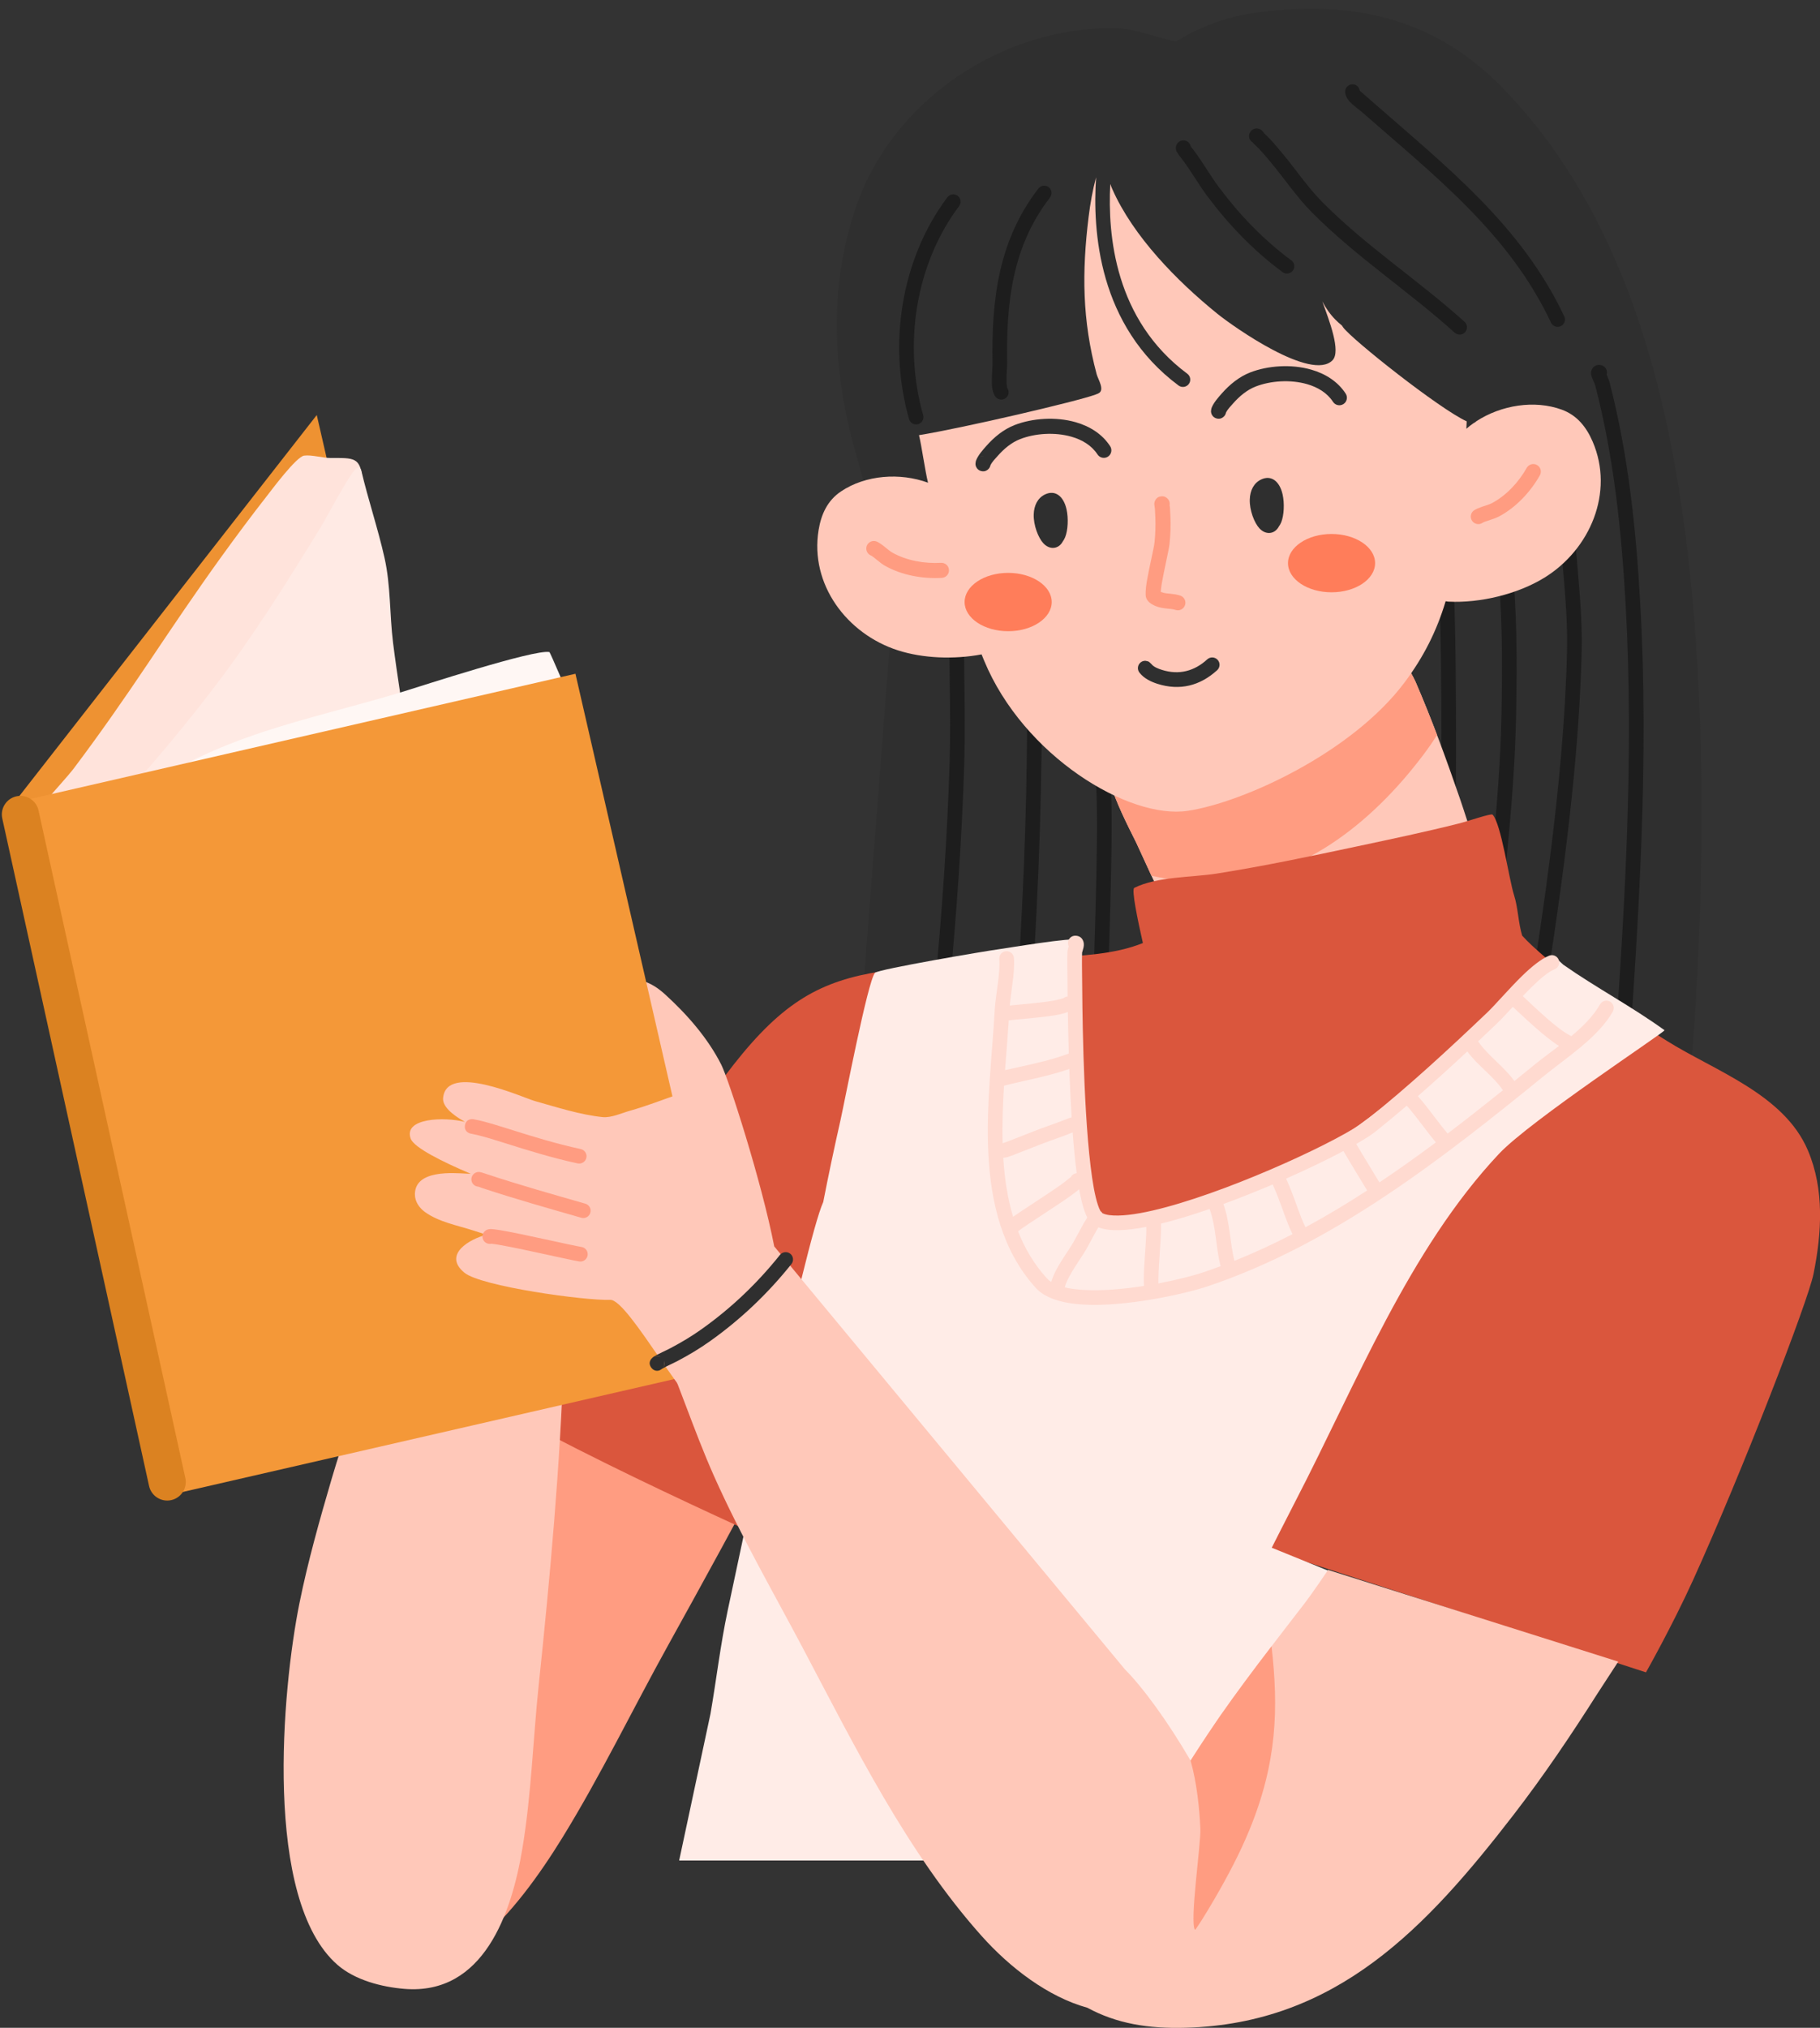
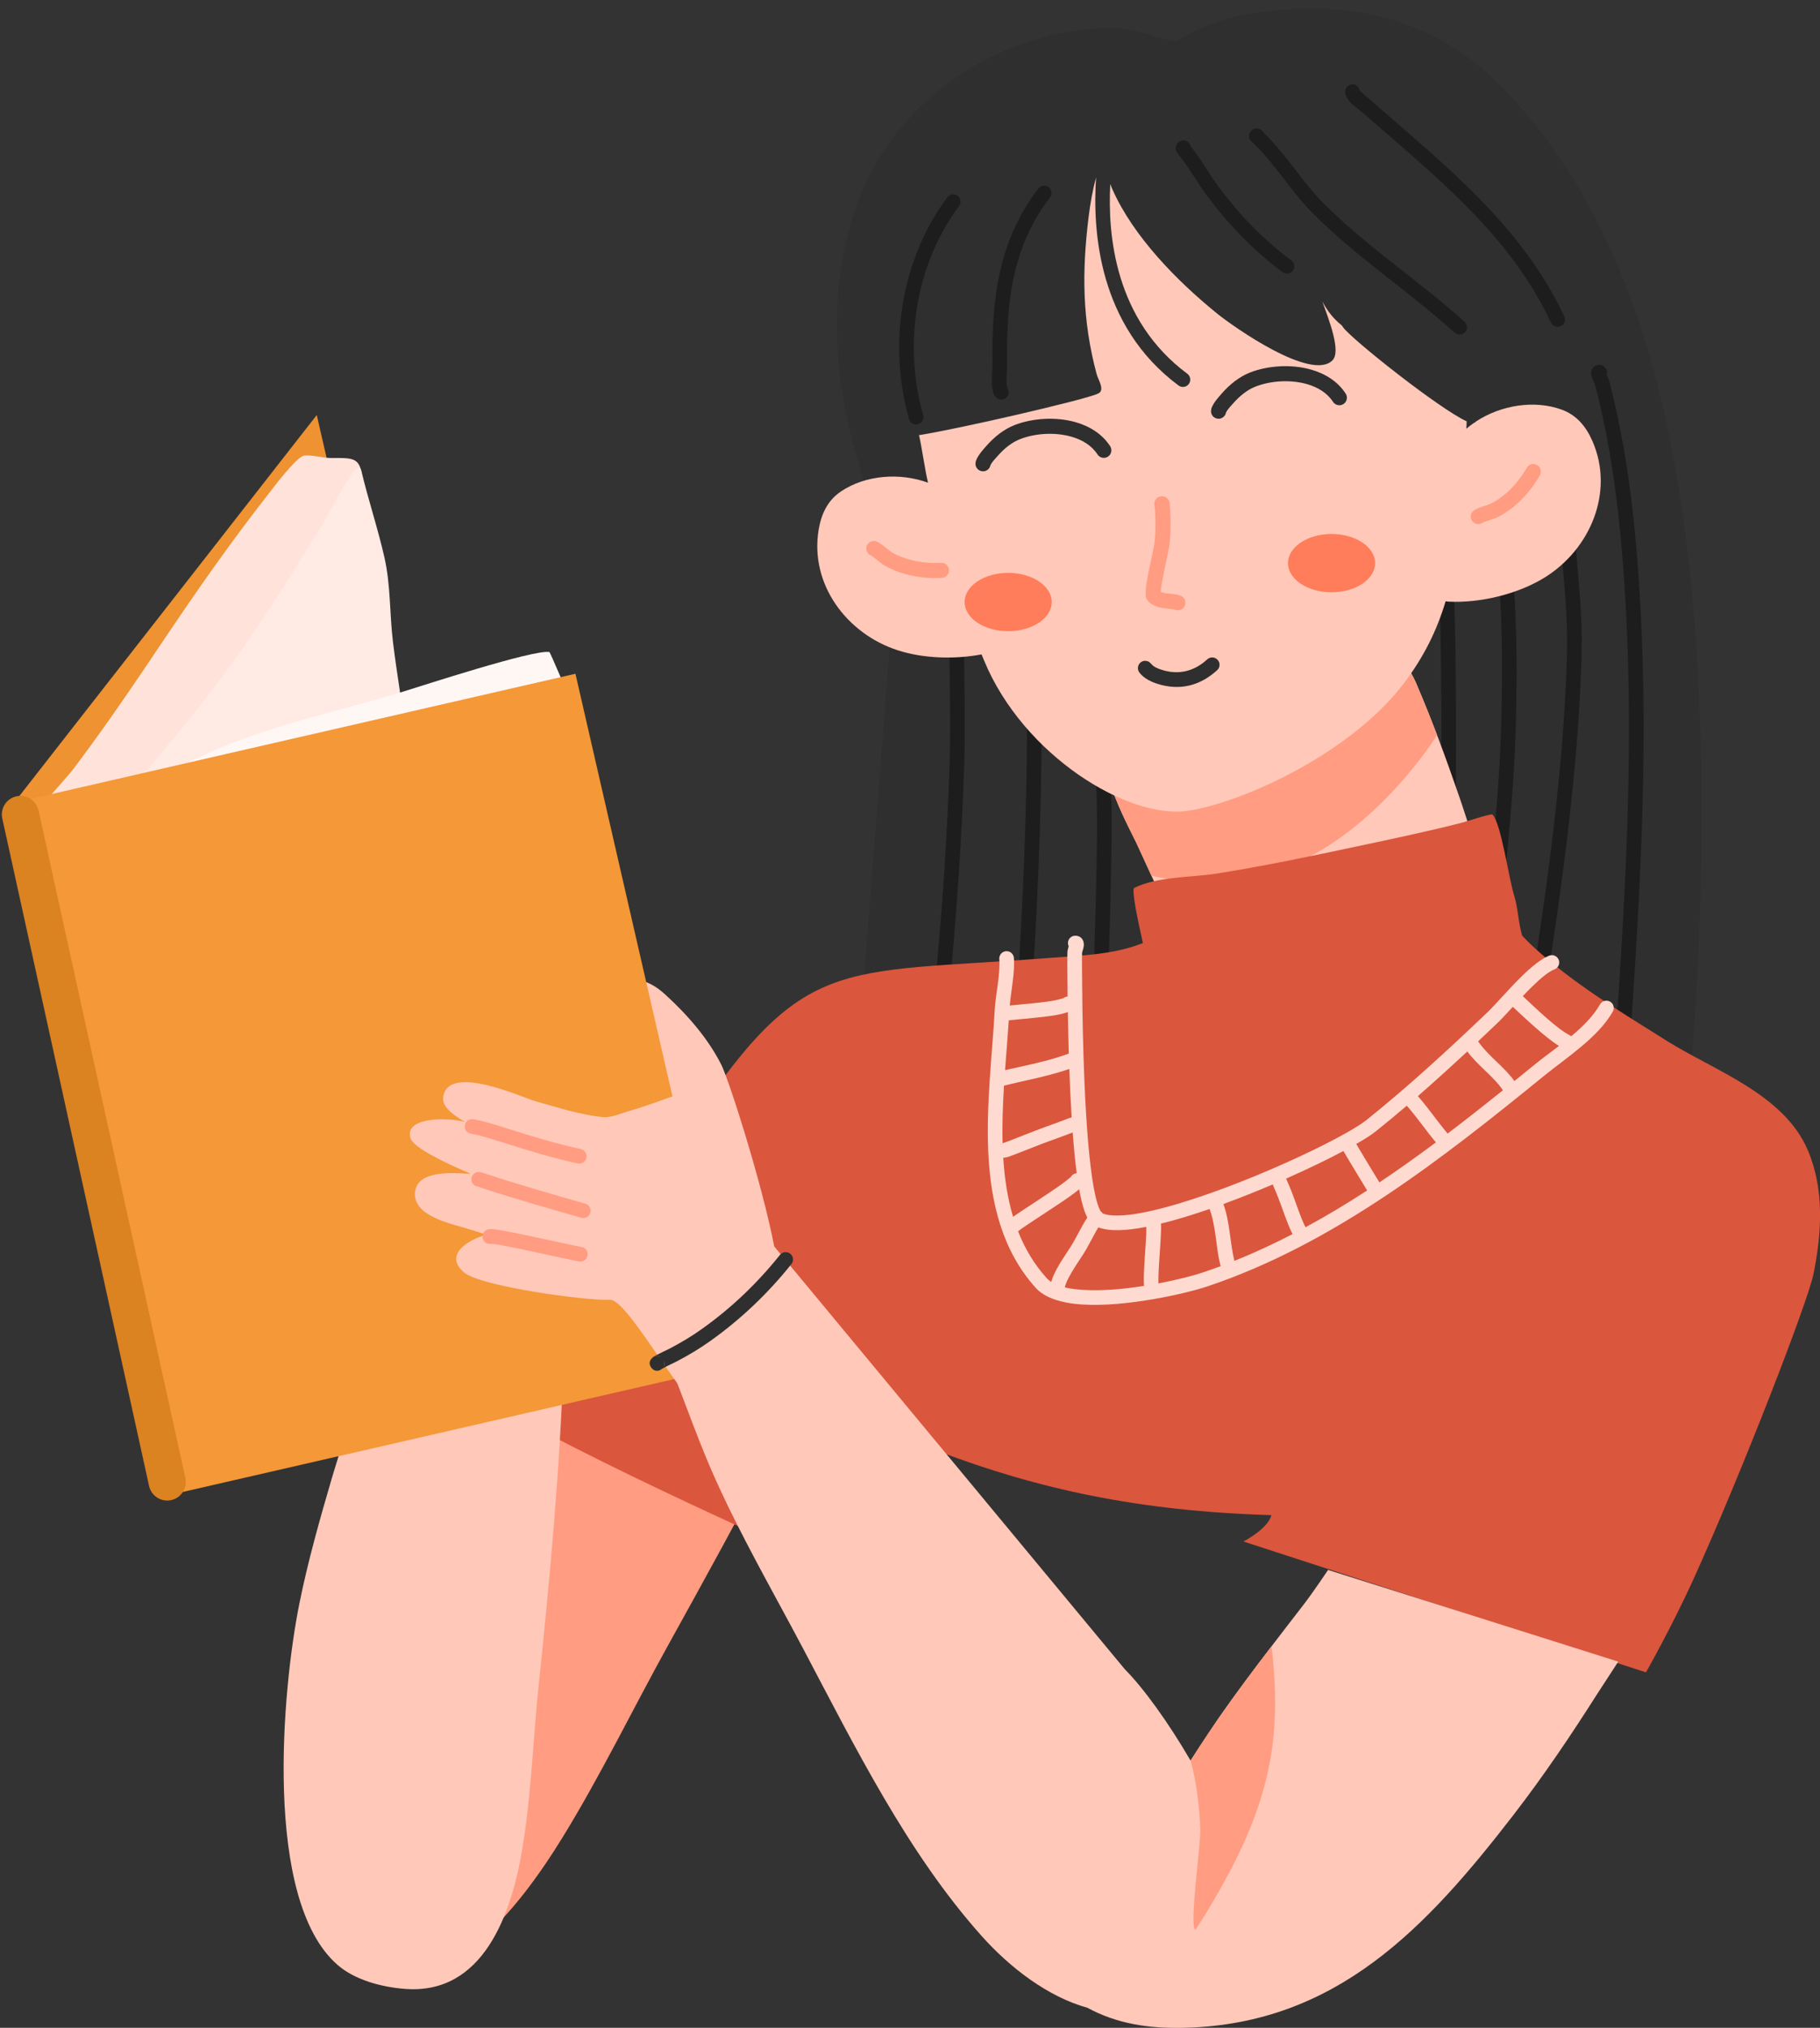
<svg xmlns="http://www.w3.org/2000/svg" height="441.1" preserveAspectRatio="xMidYMid meet" version="1.0" viewBox="-0.4 -1.9 396.0 441.1" width="396.0" zoomAndPan="magnify">
  <rect x="-0.4" y="-1.9" width="396.0" height="441.1" fill="#333333" stroke="none" />
  <defs>
    <clipPath id="a">
      <path d="M 99 175 L 395.609 175 L 395.609 362 L 99 362 Z M 99 175" />
    </clipPath>
    <clipPath id="b">
      <path d="M 129 211 L 352 211 L 352 439.219 L 129 439.219 Z M 129 211" />
    </clipPath>
  </defs>
  <g>
    <g>
      <path d="M 140.512 267.398 C 140.684 267.484 139.723 268.66 139.676 268.719 C 136.094 273.422 132.41 278.02 128.855 282.758 C 121.492 292.566 114.172 302.477 107.406 312.852 C 93.688 333.891 64.461 387.898 71.375 411.836 C 73.004 417.473 77.473 421.703 81.75 424.242 C 96.656 433.09 112.066 413.906 121.945 397.875 C 130.277 384.352 137.219 369.969 144.934 356.051 C 160.48 328.004 175.57 300.098 189.637 271.176 L 140.512 267.398" fill="#ff9c81" fill-rule="evenodd" />
    </g>
    <g>
      <path d="M 255.547 7.098 C 260.996 3.723 266.973 1.613 273.332 0.785 C 293.969 -1.906 311.695 1.996 326.457 17.129 C 352.691 44.02 362.598 82.316 366.824 118.414 C 373.328 173.934 367.238 233.5 367.238 233.5 C 367.238 233.5 262.734 226.328 252.008 226.273 C 231.59 226.16 208.445 223.98 188.586 230.129 C 188.391 230.188 186.211 230.637 186.062 230.902 L 186.055 230.93 C 186.055 230.922 186.059 230.91 186.062 230.902 L 194.102 126.617 C 194.102 126.617 192.367 108.613 190.734 107.777 C 187.977 106.363 186.992 100.703 186.215 98.117 C 180.797 80.051 179.645 60.77 185.996 42.707 C 194.082 19.695 217.746 3.977 242.012 4.219 C 246.602 4.262 251.16 6.359 255.547 7.098" fill="#2f2f2f" fill-rule="evenodd" />
    </g>
    <g>
-       <path d="M 349.172 79.594 C 349.395 80.105 349.719 80.883 349.809 81.238 C 353.883 96.984 355.57 113.09 356.484 129.281 C 358.422 163.48 356.184 197.781 353.746 231.898 C 353.684 232.773 352.922 233.438 352.043 233.375 C 351.164 233.312 350.504 232.547 350.566 231.672 C 352.992 197.691 355.23 163.527 353.301 129.465 C 352.398 113.477 350.742 97.582 346.723 82.035 C 346.586 81.504 346.043 80.516 345.883 79.941 C 345.746 79.445 345.773 79.035 345.844 78.766 C 345.977 78.258 346.273 77.914 346.672 77.695 C 346.992 77.52 347.48 77.352 348.184 77.598 C 349 77.883 349.438 78.773 349.172 79.594 Z M 338.715 105.281 C 338.715 116.75 340.82 128.172 340.555 139.734 C 339.883 168.773 334.754 201.242 330 230.02 C 329.855 230.887 330.445 231.707 331.312 231.852 C 332.18 231.996 333.004 231.406 333.145 230.539 C 337.922 201.617 343.066 168.992 343.742 139.809 C 344.012 128.223 341.906 116.773 341.906 105.281 C 341.906 104.402 341.191 103.688 340.312 103.688 C 339.43 103.688 338.715 104.402 338.715 105.281 Z M 223.238 150.473 C 222.875 149.91 222.895 149.156 223.34 148.605 C 223.895 147.922 224.902 147.82 225.586 148.375 C 225.91 148.641 226.258 149.152 226.379 149.914 C 226.559 151.035 226.262 153.258 226.262 153.711 C 226.262 176.426 225.18 199.117 223.598 221.789 C 223.535 222.664 222.773 223.328 221.898 223.27 C 221.02 223.207 220.355 222.445 220.418 221.566 C 221.992 198.969 223.07 176.352 223.07 153.711 C 223.07 153.324 223.371 151.465 223.238 150.473 Z M 325.047 117.605 C 324.898 116.746 325.465 115.922 326.324 115.762 C 326.676 115.695 327.051 115.73 327.434 115.957 C 327.578 116.047 327.922 116.246 328.117 116.781 C 328.125 116.809 328.176 116.945 328.207 117.18 C 328.258 117.555 328.469 119.441 328.477 119.52 C 329.719 130.566 329.684 141.961 329.492 153.055 C 329.129 173.969 326.113 194.684 324.465 215.508 C 324.395 216.387 323.625 217.043 322.746 216.973 C 321.871 216.902 321.215 216.137 321.285 215.258 C 322.93 194.496 325.941 173.848 326.305 152.996 C 326.492 142.039 326.535 130.789 325.309 119.875 C 325.301 119.801 325.047 117.605 325.047 117.605 Z M 237.762 166.074 C 237.844 166.223 237.867 166.527 237.922 166.945 C 238.051 167.926 238.141 169.336 238.195 171.059 C 238.594 182.969 237.508 209.32 237.441 214.562 C 237.43 215.441 238.133 216.164 239.012 216.176 C 239.895 216.188 240.617 215.484 240.629 214.602 C 240.699 209.348 241.785 182.902 241.383 170.953 C 241.273 167.602 240.949 165.281 240.586 164.586 C 240.176 163.809 239.211 163.508 238.43 163.918 C 237.652 164.328 237.352 165.293 237.762 166.074 Z M 206.402 138.836 C 206.336 138.73 206.277 138.617 206.234 138.492 C 205.945 137.664 206.383 136.754 207.215 136.465 C 207.816 136.25 208.281 136.352 208.629 136.512 C 208.965 136.668 209.242 136.914 209.438 137.273 C 209.582 137.535 209.699 137.922 209.688 138.41 C 209.672 138.957 209.371 139.902 209.371 140.414 C 209.375 142.355 209.406 144.301 209.43 146.242 C 209.508 152.16 209.594 158.082 209.41 164.004 C 208.898 180.547 207.727 197.031 206.16 213.5 C 206.074 214.379 205.297 215.02 204.422 214.938 C 203.543 214.855 202.902 214.074 202.984 213.199 C 204.547 196.797 205.715 180.379 206.223 163.902 C 206.402 158.031 206.32 152.156 206.242 146.281 C 206.215 144.328 206.188 142.375 206.184 140.422 C 206.184 140.086 206.312 139.336 206.402 138.836 Z M 312.184 120.473 C 311.824 119.891 311.867 119.121 312.34 118.582 C 312.922 117.922 313.93 117.852 314.59 118.434 C 314.789 118.605 315.102 118.992 315.281 119.691 C 315.547 120.707 315.77 123.18 315.934 126.637 C 316.699 143.141 316.371 183.023 316.141 188.727 C 316.105 189.605 315.359 190.289 314.48 190.254 C 313.602 190.219 312.918 189.477 312.953 188.598 C 313.188 182.918 313.512 143.215 312.746 126.785 C 312.602 123.633 312.234 120.859 312.184 120.473 Z M 208.031 139.535 C 208.082 139.527 208.133 139.516 208.188 139.496 L 208.109 139.52 L 207.992 139.543 C 208.004 139.539 208.02 139.539 208.031 139.535 Z M 208.191 139.496 C 208.203 139.492 208.215 139.488 208.23 139.484 C 208.242 139.48 208.254 139.477 208.266 139.473 Z M 200.465 88.398 C 196.105 73.141 198.766 55.613 208.285 42.922 C 208.812 42.219 208.672 41.219 207.965 40.691 C 207.262 40.16 206.262 40.305 205.734 41.008 C 195.629 54.48 192.77 73.078 197.398 89.273 C 197.641 90.117 198.523 90.609 199.367 90.367 C 200.215 90.125 200.703 89.242 200.465 88.398 Z M 218.727 82.465 C 219.188 83.066 219.164 83.93 218.637 84.508 C 218.039 85.156 217.031 85.199 216.383 84.605 C 215.953 84.211 215.539 83.293 215.445 82.062 C 215.316 80.391 215.566 77.938 215.555 77.27 C 215.305 63.367 216.824 50.391 225.539 39.109 C 226.078 38.414 227.078 38.285 227.777 38.824 C 228.473 39.359 228.602 40.363 228.062 41.059 C 219.812 51.734 218.508 64.055 218.742 77.215 C 218.75 77.723 218.602 79.285 218.594 80.734 C 218.59 81.359 218.699 82.254 218.727 82.465 Z M 272.195 29.094 C 271.473 28.699 271.164 27.812 271.504 27.051 C 271.746 26.504 272.117 26.273 272.438 26.152 C 272.77 26.023 273.129 25.996 273.508 26.113 C 273.723 26.176 273.98 26.301 274.227 26.535 C 274.348 26.656 274.629 27.043 274.719 27.164 C 276.148 28.441 277.383 29.984 278.609 31.449 C 281.555 34.957 284.035 38.742 287.277 42.02 C 296.84 51.676 308.23 59.051 318.262 68.109 C 318.914 68.699 318.965 69.711 318.375 70.363 C 317.785 71.016 316.777 71.066 316.121 70.477 C 306.051 61.379 294.613 53.961 285.012 44.262 C 281.707 40.926 279.168 37.074 276.168 33.5 C 275.016 32.129 273.875 30.672 272.527 29.484 C 272.445 29.414 272.312 29.246 272.195 29.094 Z M 295.453 17.828 L 297.984 20.035 C 314.043 34.113 330.637 47.086 339.957 66.926 C 340.328 67.723 339.988 68.672 339.191 69.047 C 338.395 69.422 337.441 69.078 337.07 68.281 C 327.945 48.852 311.609 36.223 295.883 22.434 C 295.488 22.09 294 21.035 293.18 20.102 C 292.469 19.289 292.211 18.43 292.293 17.824 C 292.41 16.949 293.211 16.336 294.086 16.453 C 294.816 16.551 295.363 17.133 295.453 17.828 Z M 258.668 29.949 L 259.105 30.492 C 261.164 33.133 262.781 36.094 264.781 38.777 C 269.254 44.781 274.531 50.289 280.566 54.727 C 281.273 55.25 281.43 56.246 280.906 56.957 C 280.387 57.664 279.387 57.816 278.676 57.297 C 272.387 52.672 266.887 46.938 262.227 40.684 C 260.238 38.016 258.637 35.074 256.59 32.457 C 256.492 32.332 255.648 31.266 255.516 30.816 C 255.348 30.242 255.477 29.789 255.656 29.473 C 255.871 29.094 256.207 28.785 256.758 28.664 C 257.617 28.477 258.469 29.02 258.656 29.879 Z M 258.129 31.438 C 258.043 31.512 257.949 31.574 257.848 31.629 C 257.746 31.684 257.637 31.727 257.523 31.758 C 257.773 31.691 257.973 31.578 258.129 31.438 Z M 273.828 29.031 C 273.941 28.969 274.051 28.883 274.148 28.77 C 274.25 28.656 274.34 28.52 274.418 28.344 C 274.285 28.637 274.078 28.871 273.828 29.031" fill="#1d1d1d" fill-rule="evenodd" />
+       <path d="M 349.172 79.594 C 349.395 80.105 349.719 80.883 349.809 81.238 C 353.883 96.984 355.57 113.09 356.484 129.281 C 358.422 163.48 356.184 197.781 353.746 231.898 C 353.684 232.773 352.922 233.438 352.043 233.375 C 351.164 233.312 350.504 232.547 350.566 231.672 C 352.992 197.691 355.23 163.527 353.301 129.465 C 352.398 113.477 350.742 97.582 346.723 82.035 C 346.586 81.504 346.043 80.516 345.883 79.941 C 345.746 79.445 345.773 79.035 345.844 78.766 C 345.977 78.258 346.273 77.914 346.672 77.695 C 346.992 77.52 347.48 77.352 348.184 77.598 C 349 77.883 349.438 78.773 349.172 79.594 Z M 338.715 105.281 C 338.715 116.75 340.82 128.172 340.555 139.734 C 339.883 168.773 334.754 201.242 330 230.02 C 329.855 230.887 330.445 231.707 331.312 231.852 C 332.18 231.996 333.004 231.406 333.145 230.539 C 337.922 201.617 343.066 168.992 343.742 139.809 C 344.012 128.223 341.906 116.773 341.906 105.281 C 341.906 104.402 341.191 103.688 340.312 103.688 C 339.43 103.688 338.715 104.402 338.715 105.281 Z M 223.238 150.473 C 222.875 149.91 222.895 149.156 223.34 148.605 C 223.895 147.922 224.902 147.82 225.586 148.375 C 225.91 148.641 226.258 149.152 226.379 149.914 C 226.559 151.035 226.262 153.258 226.262 153.711 C 226.262 176.426 225.18 199.117 223.598 221.789 C 223.535 222.664 222.773 223.328 221.898 223.27 C 221.02 223.207 220.355 222.445 220.418 221.566 C 221.992 198.969 223.07 176.352 223.07 153.711 C 223.07 153.324 223.371 151.465 223.238 150.473 Z M 325.047 117.605 C 324.898 116.746 325.465 115.922 326.324 115.762 C 326.676 115.695 327.051 115.73 327.434 115.957 C 327.578 116.047 327.922 116.246 328.117 116.781 C 328.125 116.809 328.176 116.945 328.207 117.18 C 329.719 130.566 329.684 141.961 329.492 153.055 C 329.129 173.969 326.113 194.684 324.465 215.508 C 324.395 216.387 323.625 217.043 322.746 216.973 C 321.871 216.902 321.215 216.137 321.285 215.258 C 322.93 194.496 325.941 173.848 326.305 152.996 C 326.492 142.039 326.535 130.789 325.309 119.875 C 325.301 119.801 325.047 117.605 325.047 117.605 Z M 237.762 166.074 C 237.844 166.223 237.867 166.527 237.922 166.945 C 238.051 167.926 238.141 169.336 238.195 171.059 C 238.594 182.969 237.508 209.32 237.441 214.562 C 237.43 215.441 238.133 216.164 239.012 216.176 C 239.895 216.188 240.617 215.484 240.629 214.602 C 240.699 209.348 241.785 182.902 241.383 170.953 C 241.273 167.602 240.949 165.281 240.586 164.586 C 240.176 163.809 239.211 163.508 238.43 163.918 C 237.652 164.328 237.352 165.293 237.762 166.074 Z M 206.402 138.836 C 206.336 138.73 206.277 138.617 206.234 138.492 C 205.945 137.664 206.383 136.754 207.215 136.465 C 207.816 136.25 208.281 136.352 208.629 136.512 C 208.965 136.668 209.242 136.914 209.438 137.273 C 209.582 137.535 209.699 137.922 209.688 138.41 C 209.672 138.957 209.371 139.902 209.371 140.414 C 209.375 142.355 209.406 144.301 209.43 146.242 C 209.508 152.16 209.594 158.082 209.41 164.004 C 208.898 180.547 207.727 197.031 206.16 213.5 C 206.074 214.379 205.297 215.02 204.422 214.938 C 203.543 214.855 202.902 214.074 202.984 213.199 C 204.547 196.797 205.715 180.379 206.223 163.902 C 206.402 158.031 206.32 152.156 206.242 146.281 C 206.215 144.328 206.188 142.375 206.184 140.422 C 206.184 140.086 206.312 139.336 206.402 138.836 Z M 312.184 120.473 C 311.824 119.891 311.867 119.121 312.34 118.582 C 312.922 117.922 313.93 117.852 314.59 118.434 C 314.789 118.605 315.102 118.992 315.281 119.691 C 315.547 120.707 315.77 123.18 315.934 126.637 C 316.699 143.141 316.371 183.023 316.141 188.727 C 316.105 189.605 315.359 190.289 314.48 190.254 C 313.602 190.219 312.918 189.477 312.953 188.598 C 313.188 182.918 313.512 143.215 312.746 126.785 C 312.602 123.633 312.234 120.859 312.184 120.473 Z M 208.031 139.535 C 208.082 139.527 208.133 139.516 208.188 139.496 L 208.109 139.52 L 207.992 139.543 C 208.004 139.539 208.02 139.539 208.031 139.535 Z M 208.191 139.496 C 208.203 139.492 208.215 139.488 208.23 139.484 C 208.242 139.48 208.254 139.477 208.266 139.473 Z M 200.465 88.398 C 196.105 73.141 198.766 55.613 208.285 42.922 C 208.812 42.219 208.672 41.219 207.965 40.691 C 207.262 40.16 206.262 40.305 205.734 41.008 C 195.629 54.48 192.77 73.078 197.398 89.273 C 197.641 90.117 198.523 90.609 199.367 90.367 C 200.215 90.125 200.703 89.242 200.465 88.398 Z M 218.727 82.465 C 219.188 83.066 219.164 83.93 218.637 84.508 C 218.039 85.156 217.031 85.199 216.383 84.605 C 215.953 84.211 215.539 83.293 215.445 82.062 C 215.316 80.391 215.566 77.938 215.555 77.27 C 215.305 63.367 216.824 50.391 225.539 39.109 C 226.078 38.414 227.078 38.285 227.777 38.824 C 228.473 39.359 228.602 40.363 228.062 41.059 C 219.812 51.734 218.508 64.055 218.742 77.215 C 218.75 77.723 218.602 79.285 218.594 80.734 C 218.59 81.359 218.699 82.254 218.727 82.465 Z M 272.195 29.094 C 271.473 28.699 271.164 27.812 271.504 27.051 C 271.746 26.504 272.117 26.273 272.438 26.152 C 272.77 26.023 273.129 25.996 273.508 26.113 C 273.723 26.176 273.98 26.301 274.227 26.535 C 274.348 26.656 274.629 27.043 274.719 27.164 C 276.148 28.441 277.383 29.984 278.609 31.449 C 281.555 34.957 284.035 38.742 287.277 42.02 C 296.84 51.676 308.23 59.051 318.262 68.109 C 318.914 68.699 318.965 69.711 318.375 70.363 C 317.785 71.016 316.777 71.066 316.121 70.477 C 306.051 61.379 294.613 53.961 285.012 44.262 C 281.707 40.926 279.168 37.074 276.168 33.5 C 275.016 32.129 273.875 30.672 272.527 29.484 C 272.445 29.414 272.312 29.246 272.195 29.094 Z M 295.453 17.828 L 297.984 20.035 C 314.043 34.113 330.637 47.086 339.957 66.926 C 340.328 67.723 339.988 68.672 339.191 69.047 C 338.395 69.422 337.441 69.078 337.07 68.281 C 327.945 48.852 311.609 36.223 295.883 22.434 C 295.488 22.09 294 21.035 293.18 20.102 C 292.469 19.289 292.211 18.43 292.293 17.824 C 292.41 16.949 293.211 16.336 294.086 16.453 C 294.816 16.551 295.363 17.133 295.453 17.828 Z M 258.668 29.949 L 259.105 30.492 C 261.164 33.133 262.781 36.094 264.781 38.777 C 269.254 44.781 274.531 50.289 280.566 54.727 C 281.273 55.25 281.43 56.246 280.906 56.957 C 280.387 57.664 279.387 57.816 278.676 57.297 C 272.387 52.672 266.887 46.938 262.227 40.684 C 260.238 38.016 258.637 35.074 256.59 32.457 C 256.492 32.332 255.648 31.266 255.516 30.816 C 255.348 30.242 255.477 29.789 255.656 29.473 C 255.871 29.094 256.207 28.785 256.758 28.664 C 257.617 28.477 258.469 29.02 258.656 29.879 Z M 258.129 31.438 C 258.043 31.512 257.949 31.574 257.848 31.629 C 257.746 31.684 257.637 31.727 257.523 31.758 C 257.773 31.691 257.973 31.578 258.129 31.438 Z M 273.828 29.031 C 273.941 28.969 274.051 28.883 274.148 28.77 C 274.25 28.656 274.34 28.52 274.418 28.344 C 274.285 28.637 274.078 28.871 273.828 29.031" fill="#1d1d1d" fill-rule="evenodd" />
    </g>
    <g>
      <path d="M 241.105 168.23 C 241.059 168.262 241.109 168.375 241.117 168.398 C 242.547 172.898 244.719 177.188 246.824 181.395 C 247.633 183.016 254.402 198.387 255.387 198.824 C 256.484 199.312 297.641 194.016 301.926 193.559 C 308.246 192.887 314.461 191.992 320.746 191.16 C 322.027 190.992 324.617 191.16 324.617 191.16 C 324.617 191.16 323.258 189.02 322.777 187.852 C 320.621 182.641 319.09 177.16 317.258 171.832 C 314.32 163.277 311.191 154.734 307.605 146.426 C 306.758 144.457 302.711 138.043 302.711 136.062 L 241.105 168.23" fill="#ffc8b9" fill-rule="evenodd" />
    </g>
    <g>
      <path d="M 250.133 188.602 C 248.559 185.188 247.164 182.074 246.824 181.395 C 244.719 177.188 242.547 172.898 241.117 168.398 C 241.109 168.375 241.059 168.262 241.105 168.23 L 302.711 136.062 C 302.711 138.043 306.758 144.457 307.605 146.426 C 309.25 150.234 310.797 154.094 312.277 157.98 C 311.406 159.367 310.465 160.734 309.445 162.094 C 298.016 177.348 281.57 190.488 262.289 190 C 257.816 189.887 253.785 189.418 250.133 188.602" fill="#ff9c81" fill-rule="evenodd" />
    </g>
    <g>
      <path d="M 199.559 92.758 C 208.895 91.258 234.156 85.371 237.977 83.926 C 238.199 83.84 238.43 83.754 238.645 83.641 C 240.027 82.914 238.516 80.621 238.219 79.523 C 235.062 67.73 234.988 57.309 236.465 45.262 C 236.82 42.359 237.336 39.48 238.086 36.664 C 237.309 48.273 238.543 68.953 256.031 81.957 C 256.738 82.48 257.738 82.336 258.266 81.629 C 258.789 80.922 258.641 79.922 257.938 79.398 C 242.16 67.668 240.586 49.254 241.176 38.117 C 241.305 38.488 241.449 38.855 241.609 39.219 C 246.184 49.574 255.746 59.277 264.422 66.305 C 268.09 69.277 284.992 81.137 289.531 76.469 C 291.43 74.516 288.809 67.844 287.316 63.672 C 288.07 65.113 288.996 66.453 290.156 67.629 C 290.594 68.074 291.074 68.508 291.594 68.926 C 291.68 69.07 291.758 69.191 291.828 69.293 C 293.762 71.965 312.816 87.066 318.723 89.75 C 318.703 90.293 318.68 90.832 318.656 91.367 C 319.156 90.934 319.684 90.52 320.234 90.137 C 320.25 90.129 320.266 90.125 320.277 90.117 C 320.469 90.035 320.66 89.898 320.848 89.719 C 326.215 86.23 333.461 85.043 339.402 87.207 C 342.738 88.422 344.773 90.996 346.141 94.176 C 350.875 105.199 345.59 117.605 335.672 123.738 C 329.848 127.34 321.652 129.32 314.766 128.973 C 314.555 128.961 314.348 128.93 314.148 128.883 C 312.16 135.48 309.309 141.078 305.191 146.57 C 293.762 161.82 270.148 172.652 258.039 174.477 C 245.184 176.41 222.297 162.512 213.727 141.801 C 213.539 141.352 213.355 140.898 213.172 140.445 C 207.23 141.578 200.43 141.324 194.969 139.566 C 183.867 135.992 175.766 125.219 177.715 113.383 C 178.277 109.965 179.637 106.977 182.582 105 C 187.926 101.406 195.414 100.863 201.523 103.102 C 200.906 100.66 200.148 95.184 199.559 92.758" fill="#ffc8b9" fill-rule="evenodd" />
    </g>
    <g>
      <path d="M 218.957 122.715 C 224.188 122.715 228.434 125.559 228.434 129.059 C 228.434 132.562 224.188 135.406 218.957 135.406 C 213.727 135.406 209.48 132.562 209.48 129.059 C 209.48 125.559 213.727 122.715 218.957 122.715" fill="#ff7d5a" fill-rule="evenodd" />
    </g>
    <g>
      <path d="M 289.32 114.254 C 294.551 114.254 298.797 117.098 298.797 120.598 C 298.797 124.102 294.551 126.941 289.32 126.941 C 284.09 126.941 279.844 124.102 279.844 120.598 C 279.844 117.098 284.09 114.254 289.32 114.254" fill="#ff7d5a" fill-rule="evenodd" />
    </g>
    <g>
      <path d="M 248.805 141.84 C 248.836 141.844 249.383 141.945 249.523 142.02 C 249.68 142.102 250.098 142.523 250.098 142.523 C 250.098 142.523 250.074 142.492 250.055 142.469 C 250.613 143.199 251.559 143.543 252.414 143.816 C 256.109 144.984 259.453 144.113 262.281 141.527 C 262.93 140.934 263.941 140.98 264.535 141.633 C 265.129 142.281 265.082 143.289 264.434 143.883 C 260.715 147.277 256.309 148.395 251.453 146.855 C 250.027 146.402 248.543 145.684 247.586 144.488 C 247.312 144.176 247.156 143.758 247.191 143.312 C 247.258 142.469 247.969 141.828 248.805 141.84 Z M 248.809 141.84 C 248.84 141.84 248.871 141.84 248.906 141.844 L 248.809 141.84 L 248.805 141.84 L 248.809 141.84" fill="#2f2f2f" fill-rule="evenodd" />
    </g>
    <g clip-path="url(#a)">
      <path d="M 248.273 203.238 C 247.141 198.246 245.746 191.562 246.402 191.234 C 251.367 188.75 258.977 188.973 264.348 188.125 C 274.535 186.516 284.672 184.379 294.762 182.234 C 302.25 180.641 309.746 179.07 317.176 177.195 C 319.031 176.727 324.031 174.988 324.348 175.305 C 326.215 177.172 327.926 189.352 329.016 192.77 C 329.914 195.578 329.934 198.766 330.797 201.629 C 331.496 202.387 332.227 203.121 332.984 203.824 C 341.684 211.91 352.203 218.188 362.227 224.484 C 372.711 231.066 387.766 236.094 392.965 248.336 C 396.59 256.863 395.98 266.336 394.188 275.215 C 392.969 281.266 378.52 318.594 368.059 341.641 C 363.441 351.816 357.734 361.883 357.734 361.883 L 270.145 333.418 C 270.145 333.418 275.527 330.645 276.227 327.684 C 276.07 327.68 275.914 327.672 275.762 327.668 C 247.414 326.785 225.59 322.055 203.758 313.785 C 189.402 308.348 170.301 334.629 170.301 334.629 C 170.301 334.629 106.602 306.336 99.504 297.824 C 98.348 296.434 139.41 258.738 148.168 245.359 C 174.43 205.238 180.793 210.129 228.438 206.438 C 235.055 205.926 242.031 205.746 248.273 203.238" fill="#da563d" fill-rule="evenodd" />
    </g>
    <g>
-       <path d="M 178.723 259.57 C 179.879 253.629 181.133 247.719 182.469 241.797 C 183.371 237.801 188.387 211.574 189.977 209.719 C 190.648 208.934 214.398 204.914 216.793 204.605 C 218.555 204.379 233.277 201.855 234.125 202.574 C 234.348 202.766 234.195 203.379 234.18 203.609 C 233.582 212.262 234.059 221.238 234.23 229.902 C 234.422 239.258 235.055 249.082 236.438 258.348 C 236.625 259.598 236.824 260.84 237.027 262.078 C 238.539 263.133 240.367 263.832 242.516 264.059 C 254.574 265.336 271.957 256.574 282.266 251.039 C 297.121 243.059 308.297 232.527 320.664 221.031 C 322.957 218.902 336.332 206.789 337.453 206.145 C 337.754 205.977 339.555 207.816 339.785 207.977 C 346.926 212.977 354.672 217.066 361.77 222.199 C 362.113 222.449 332.559 241.848 325.77 249.07 C 306.176 269.91 294.629 299.27 281.504 324.578 C 280.211 327.078 276.309 334.77 276.309 334.77 L 297.715 343.469 L 294.266 356.629 L 284.398 402.812 L 147.371 402.812 L 154.188 370.898 C 155.48 363.434 156.348 355.902 157.922 348.488 C 159.68 340.203 174.859 267.992 178.723 259.57" fill="#ffece7" fill-rule="evenodd" />
-     </g>
+       </g>
    <g clip-path="url(#b)">
      <path d="M 144.891 247.586 L 135.449 211.219 C 135.414 211.199 135.961 211.176 136.176 211.148 C 137.113 211.039 138.082 211.121 138.996 211.352 C 141.098 211.875 142.777 213.008 144.363 214.453 C 149.113 218.781 153.629 223.934 156.539 229.699 C 158.168 232.926 165.297 255.047 168.062 269.23 L 244.367 361.238 C 248.293 365.164 253.805 372.734 258.645 381.074 C 261.371 376.781 264.453 372.266 264.996 371.484 C 268.629 366.293 272.422 361.219 276.281 356.191 C 278.566 353.215 280.848 350.234 283.148 347.273 C 285.238 344.582 288.566 339.602 288.566 339.602 L 351.703 359.547 C 351.703 359.547 347.465 366.055 347.152 366.539 C 341.422 375.555 335.484 384.371 328.914 392.883 C 309.941 417.465 290.41 438.277 257.613 439.191 C 249.449 439.422 242.551 438.297 236.195 434.84 C 227.637 432.473 219.398 426.188 213.152 419.191 C 196.992 401.094 185.559 377.938 174.305 356.641 C 167.738 344.227 160.703 332.074 154.98 319.238 C 150.395 308.957 147.031 298.129 142.367 287.922 C 139.102 280.781 134.055 274.512 130.66 267.457 C 127.047 259.953 138.832 251.598 144.891 247.586" fill="#ffc8b9" fill-rule="evenodd" />
    </g>
    <g>
      <path d="M 276.262 356.219 C 277.805 369.688 277.484 381.512 271.43 396.215 C 269.301 401.383 266.668 406.324 263.867 411.152 C 261.789 414.734 259.699 418.02 259.605 417.883 C 258.402 416.195 260.914 399.219 260.777 395.938 C 260.598 391.566 260.008 385.879 258.648 381.07 C 261.375 376.777 264.453 372.266 264.996 371.484 C 268.621 366.301 272.41 361.234 276.262 356.219" fill="#ff9c81" fill-rule="evenodd" />
    </g>
    <g>
      <path d="M 76.016 305.641 C 76.211 305.645 75.82 306.746 75.805 306.801 C 74.492 311.117 73.051 315.391 71.781 319.723 C 69.152 328.691 66.598 337.719 64.746 346.883 C 60.992 365.477 56.805 411.348 73.023 425.504 C 76.844 428.84 82.664 430.332 87.609 430.734 C 104.844 432.133 110.91 414.277 113.246 400.289 C 115.223 388.488 115.566 376.539 116.812 364.656 C 119.324 340.727 121.48 317.027 122.281 292.957 L 76.016 305.641" fill="#ffc8b9" fill-rule="evenodd" />
    </g>
    <g>
      <path d="M 68.523 88.379 L 2.68 172.699 L 37.215 323.133 L 103.059 238.812 L 68.523 88.379" fill="#ee9232" fill-rule="evenodd" />
    </g>
    <g>
      <path d="M 4.875 178.906 C 5.375 176.543 13.77 167.746 15.531 165.414 C 21.23 157.863 26.656 150.066 31.926 142.215 C 37.137 134.453 42.363 126.688 47.836 119.109 C 51.027 114.695 54.273 110.328 57.633 106.039 C 58.703 104.668 64.086 97.422 65.781 97.211 C 67.469 97 69.77 97.727 71.543 97.727 C 76.648 97.727 78.039 97.484 78.477 102.543 C 78.855 106.961 79.621 111.281 80.551 115.617 C 81.75 121.203 83.25 126.738 84.078 132.398 C 85.73 143.715 86.223 155.246 88.301 166.488 L 4.875 178.906" fill="#ffe3db" fill-rule="evenodd" />
    </g>
    <g>
      <path d="M 14.328 185.645 C 14.805 183.316 30.023 167.363 32.137 164.914 C 37.023 159.258 41.742 153.465 46.273 147.523 C 54.812 136.32 62.195 124.504 69.547 112.52 C 70.352 111.211 76.078 100.344 77.258 99.906 C 77.785 99.711 78.109 100.031 78.215 100.477 C 79.723 106.844 81.832 113.066 83.266 119.453 C 84.629 125.516 84.355 131.742 85.117 137.879 C 86.938 152.539 90.195 167.234 89.684 182.051 L 14.328 185.645" fill="#ffeae4" fill-rule="evenodd" />
    </g>
    <g>
      <path d="M 25.133 176.211 C 25.062 176.547 25.23 175.508 25.398 175.219 C 25.742 174.633 26.156 174.117 26.613 173.641 C 27.684 172.512 28.844 171.492 30.039 170.543 C 34.27 167.199 39.023 164.637 43.789 162.414 C 57.594 155.988 72.582 153.047 86.965 148.656 C 91.133 147.383 115.789 139.312 119.133 139.938 C 119.305 139.969 123.355 149.551 123.766 150.547 C 124.074 151.301 125.613 155.422 125.125 155.203 L 25.133 176.211" fill="#fff7f4" fill-rule="evenodd" />
    </g>
    <g>
      <path d="M 124.805 144.66 L 2.68 172.699 L 37.215 323.133 L 159.344 295.094 L 124.805 144.66" fill="#f49838" fill-rule="evenodd" />
    </g>
    <g>
      <path d="M 0.094 176.133 L 32.035 321.34 C 32.516 323.516 34.668 324.895 36.848 324.418 C 39.027 323.938 40.406 321.781 39.926 319.602 L 7.984 174.398 C 7.508 172.223 5.352 170.844 3.172 171.32 C 0.996 171.801 -0.383 173.957 0.094 176.133" fill="#db8221" fill-rule="evenodd" />
    </g>
    <g>
      <path d="M 150.957 246.547 L 156.781 246.973 C 157.902 248.145 158.5 249.555 158.441 251.316 C 158.359 253.617 156.844 254.801 154.898 255.449 C 156.254 259.25 156.367 261.363 154.223 262.887 C 156.133 266.52 171.176 299.777 170.109 302.629 C 169.48 304.309 155.586 305.094 153.887 305.602 C 149.961 306.77 136.426 280.691 132.367 280.852 C 126.953 281.062 104.242 277.938 100.629 274.934 C 95.848 270.957 101.902 267.566 105.457 266.691 C 104.469 266.379 103.496 266.062 102.551 265.758 C 99.105 264.641 95.035 263.922 92.016 261.711 C 90.867 260.867 89.863 259.508 89.875 257.879 C 89.914 252.473 98.297 253.262 101.203 253.402 C 101.418 253.414 101.691 253.418 102.004 253.418 C 95.898 250.844 89.676 247.734 88.969 245.809 C 87.293 241.234 96.367 241.02 100.77 242.141 C 97.762 240.453 95.852 238.668 96.012 236.934 C 96.742 229.188 113.316 236.859 115.996 237.613 C 120.727 238.941 125.805 240.59 130.707 241.098 C 132.594 241.293 134.887 240.215 136.684 239.711 C 140.301 238.699 143.82 237.297 147.383 236.082 C 147.676 235.984 148.277 236.164 148.27 235.828 L 150.957 246.547" fill="#ffc8b9" fill-rule="evenodd" />
    </g>
    <g>
      <path d="M 106.48 268.648 C 105.855 268.77 105.191 268.512 104.824 267.945 C 104.352 267.203 104.566 266.215 105.309 265.742 C 105.477 265.637 105.773 265.484 106.234 265.461 C 106.594 265.438 107.398 265.52 108.496 265.703 C 113.133 266.48 124.051 269.02 126.129 269.348 C 127 269.488 127.594 270.305 127.457 271.172 C 127.32 272.043 126.504 272.637 125.633 272.5 C 123.305 272.133 109.828 268.973 106.66 268.66 C 106.602 268.656 106.531 268.652 106.48 268.648 Z M 103.688 256.23 C 103.266 256.211 102.852 256.027 102.555 255.688 C 101.977 255.023 102.043 254.016 102.703 253.438 C 102.918 253.25 103.281 253.023 103.832 253.027 C 104.184 253.035 105.414 253.469 105.539 253.512 C 112.625 255.859 119.789 257.871 126.961 259.934 C 127.805 260.176 128.293 261.059 128.051 261.906 C 127.809 262.75 126.926 263.238 126.078 262.996 C 118.867 260.926 111.66 258.898 104.539 256.539 C 104.484 256.52 103.902 256.309 103.688 256.23 Z M 102.867 241.621 L 103.16 241.672 C 103.621 241.758 104.082 241.863 104.535 241.98 C 106.441 242.465 108.328 243.055 110.203 243.648 C 115.438 245.301 120.586 246.898 125.957 248.051 C 126.816 248.234 127.367 249.086 127.184 249.945 C 126.996 250.805 126.148 251.355 125.289 251.172 C 119.816 249.996 114.574 248.371 109.242 246.688 C 107.426 246.113 105.594 245.539 103.746 245.07 C 103.363 244.973 102.977 244.883 102.586 244.809 C 102.367 244.77 101.809 244.652 101.73 244.617 C 100.707 244.195 100.719 243.32 100.746 243.012 C 100.758 242.852 100.875 241.543 102.367 241.543 C 102.543 241.543 102.711 241.57 102.867 241.621 Z M 102.449 244.73 L 102.367 244.73 C 102.398 244.73 102.426 244.73 102.449 244.73 Z M 102.523 244.723 L 102.473 244.727 L 102.523 244.723" fill="#ff9c81" fill-rule="evenodd" />
    </g>
    <g>
-       <path d="M 230.852 115.867 C 230.344 116.809 229.637 117.16 229.031 117.258 C 228.289 117.379 227.391 117.113 226.609 116.27 C 225.504 115.07 224.441 112.328 224.52 109.98 C 224.582 108.047 225.379 106.414 226.988 105.648 C 229.199 104.598 231.02 106.047 231.656 108.883 C 232.102 110.855 231.961 113.441 231.367 114.934 C 231.223 115.293 231.051 115.602 230.852 115.867" fill="#2f2f2f" fill-rule="evenodd" />
-     </g>
+       </g>
    <g>
-       <path d="M 277.863 112.621 C 277.352 113.562 276.648 113.914 276.043 114.012 C 275.301 114.133 274.402 113.871 273.621 113.023 C 272.512 111.824 271.453 109.086 271.531 106.734 C 271.594 104.801 272.391 103.168 274.004 102.402 C 276.211 101.355 278.031 102.805 278.668 105.637 C 279.113 107.609 278.973 110.195 278.379 111.688 C 278.234 112.047 278.059 112.359 277.863 112.621" fill="#2f2f2f" fill-rule="evenodd" />
-     </g>
+       </g>
    <g>
      <path d="M 266.352 87.859 C 266.27 88.27 266.035 88.645 265.664 88.895 C 265.102 89.277 264.621 89.211 264.297 89.121 C 263.883 89.008 263.52 88.758 263.281 88.312 C 263.203 88.16 263.125 87.965 263.098 87.723 C 263.074 87.523 263.148 87.008 263.234 86.789 C 263.699 85.648 264.645 84.586 265.445 83.68 C 267.156 81.746 269.199 80.059 271.629 79.113 C 275.406 77.645 280.539 77.246 284.918 78.512 C 287.992 79.398 290.688 81.094 292.395 83.723 C 292.891 84.484 292.672 85.5 291.914 85.992 C 291.152 86.488 290.137 86.27 289.641 85.512 C 288.363 83.547 286.309 82.328 284.008 81.664 C 280.32 80.602 276 80.938 272.82 82.176 C 270.879 82.93 269.273 84.312 267.902 85.855 C 267.375 86.453 266.711 87.117 266.352 87.859 Z M 264.949 85.906 C 264.668 85.863 264.309 85.879 263.902 86.129 C 264.227 85.93 264.598 85.863 264.949 85.906" fill="#2f2f2f" fill-rule="evenodd" />
    </g>
    <g>
      <path d="M 215.109 99.297 C 215.027 99.707 214.789 100.082 214.422 100.336 C 213.855 100.715 213.375 100.648 213.051 100.559 C 212.637 100.445 212.277 100.195 212.035 99.746 C 211.957 99.598 211.883 99.402 211.852 99.16 C 211.828 98.965 211.902 98.445 211.988 98.227 C 212.453 97.09 213.398 96.023 214.199 95.117 C 215.91 93.184 217.953 91.496 220.383 90.551 C 224.16 89.082 229.297 88.684 233.672 89.949 C 236.746 90.836 239.445 92.531 241.148 95.16 C 241.645 95.922 241.426 96.938 240.668 97.434 C 239.906 97.926 238.891 97.711 238.395 96.949 C 237.117 94.984 235.062 93.77 232.762 93.105 C 229.074 92.039 224.754 92.375 221.574 93.613 C 219.633 94.367 218.027 95.75 216.66 97.297 C 216.129 97.895 215.465 98.555 215.109 99.297 Z M 213.703 97.348 C 213.422 97.301 213.062 97.316 212.656 97.566 C 212.98 97.367 213.352 97.301 213.703 97.348" fill="#2f2f2f" fill-rule="evenodd" />
    </g>
    <g>
      <path d="M 322.188 111.82 C 322.461 111.633 322.984 111.488 323.523 111.309 C 324.324 111.043 325.156 110.762 325.719 110.465 C 329.438 108.504 332.594 105.129 334.648 101.492 C 335.094 100.703 334.816 99.699 334.027 99.254 C 333.238 98.809 332.234 99.086 331.789 99.875 C 330.035 102.98 327.363 105.887 324.188 107.559 C 323.648 107.844 322.789 108.086 322.055 108.336 C 321.34 108.582 320.711 108.852 320.328 109.113 C 319.582 109.625 319.391 110.648 319.902 111.395 C 320.414 112.145 321.438 112.336 322.188 111.82" fill="#ff9c81" fill-rule="evenodd" />
    </g>
    <g>
      <path d="M 189.098 118.938 C 189.406 119.066 189.812 119.426 190.254 119.781 C 190.91 120.309 191.598 120.859 192.152 121.172 C 195.816 123.23 200.363 124.051 204.535 123.805 C 205.438 123.754 206.129 122.973 206.078 122.07 C 206.023 121.164 205.246 120.473 204.34 120.527 C 200.781 120.734 196.891 120.066 193.762 118.309 C 193.23 118.008 192.566 117.418 191.949 116.938 C 191.359 116.469 190.793 116.086 190.367 115.906 C 189.531 115.559 188.566 115.949 188.215 116.785 C 187.867 117.621 188.262 118.586 189.098 118.938" fill="#ff9c81" fill-rule="evenodd" />
    </g>
    <g>
      <path d="M 254.094 108.039 C 254.191 107.523 254.043 106.969 253.645 106.57 C 253.094 106.02 252.562 106.035 252.262 106.066 C 251.707 106.121 251.203 106.387 250.906 107.043 C 250.84 107.191 250.773 107.395 250.758 107.656 C 250.742 107.867 250.863 108.465 250.883 108.727 C 250.93 109.34 250.953 109.953 250.977 110.57 C 251.055 112.395 250.992 114.246 250.809 116.062 C 250.68 117.324 249.609 121.691 249.117 124.629 C 248.844 126.258 248.805 127.555 248.953 128.047 C 249.07 128.434 249.32 128.824 249.699 129.156 C 250.125 129.527 250.773 129.832 251.141 129.977 C 251.953 130.293 252.801 130.406 253.648 130.492 C 254.23 130.551 254.812 130.586 255.359 130.77 C 256.223 131.059 257.152 130.594 257.438 129.73 C 257.727 128.871 257.262 127.941 256.398 127.656 C 255.754 127.441 255.086 127.34 254.406 127.27 C 253.711 127.195 253.004 127.176 252.336 126.914 C 252.297 126.898 252.227 126.867 252.156 126.832 C 252.191 126.426 252.258 125.762 252.355 125.176 C 252.863 122.164 253.941 117.688 254.074 116.395 C 254.273 114.422 254.344 112.41 254.258 110.434 C 254.23 109.781 254.207 109.129 254.16 108.48 C 254.152 108.391 254.121 108.207 254.094 108.039" fill="#ff9c81" fill-rule="evenodd" />
    </g>
    <g>
      <path d="M 231.895 214.871 C 231.875 213.055 231.863 211.652 231.855 210.809 C 231.84 208.934 231.805 207.066 231.855 205.191 C 231.863 204.902 232.012 204.32 232.125 203.918 C 232.008 203.68 231.953 203.406 231.973 203.121 C 232.031 202.246 232.793 201.582 233.672 201.641 C 234.578 201.703 235.047 202.176 235.293 202.812 C 235.426 203.148 235.48 203.637 235.355 204.195 C 235.285 204.527 235.066 205.238 235.043 205.316 C 234.992 207.141 235.027 208.953 235.047 210.777 C 235.086 215.496 235.203 237.848 236.895 251.789 C 237.312 255.266 237.824 258.199 238.473 260.168 C 238.656 260.727 238.844 261.195 239.055 261.559 C 239.09 261.582 239.113 261.598 239.121 261.602 C 239.168 261.641 239.336 261.781 239.48 262.008 C 240.309 262.414 241.488 262.535 242.922 262.512 C 245.688 262.465 249.273 261.781 253.289 260.699 C 269.262 256.402 291.832 245.805 296.926 241.73 C 306.035 234.441 314.719 226.43 323.16 218.383 C 325.023 216.605 327.914 213.184 330.773 210.395 C 332.859 208.359 334.957 206.668 336.668 205.984 C 337.484 205.656 338.414 206.055 338.742 206.871 C 339.07 207.688 338.672 208.617 337.855 208.945 C 336.43 209.516 334.734 210.988 333 212.68 C 332.309 213.355 331.613 214.066 330.93 214.785 C 333.539 217.207 338.32 221.891 341.207 223.332 C 341.305 223.379 341.395 223.438 341.477 223.504 C 343.977 221.422 346.273 219.152 347.746 216.57 C 348.184 215.809 349.16 215.543 349.926 215.98 C 350.688 216.414 350.953 217.391 350.516 218.156 C 347.289 223.805 340.441 228.152 335.555 232.129 C 313.43 250.133 289.77 268.715 262.344 277.914 C 257.574 279.516 244.508 282.477 235.062 281.867 C 230.609 281.582 226.938 280.434 224.98 278.273 C 217.688 270.215 215.156 259.742 214.637 248.84 C 214.133 238.254 215.52 227.262 216.031 217.82 C 216.215 214.414 217.289 209.945 217.027 206.727 C 216.957 205.852 217.609 205.082 218.488 205.008 C 219.363 204.938 220.133 205.59 220.207 206.469 C 220.449 209.449 219.621 213.477 219.305 216.824 C 221.598 216.59 225.727 216.281 228.629 215.801 C 229.676 215.629 230.906 215.25 231.012 215.215 C 231.273 215.008 231.582 214.895 231.895 214.871 Z M 249.012 264.977 C 246.754 265.414 244.715 265.672 242.977 265.699 C 241.219 265.73 239.734 265.52 238.586 265.086 C 238.426 265.34 238.281 265.578 238.191 265.742 C 237.441 267.113 236.703 268.496 235.945 269.863 C 235.234 271.141 233.617 273.332 232.438 275.461 C 231.902 276.426 231.434 277.359 231.297 278.148 C 232.488 278.43 233.832 278.594 235.266 278.684 C 239.328 278.945 244.094 278.516 248.52 277.82 C 248.48 277.336 248.461 276.77 248.469 276.145 C 248.496 273.473 248.863 269.508 248.996 266.715 C 249.023 266.117 249.02 265.469 249.012 264.977 Z M 262.781 261.086 C 259.781 262.121 256.855 263.043 254.117 263.777 C 253.469 263.953 252.828 264.117 252.203 264.273 C 252.223 264.559 252.23 264.895 252.23 265.266 C 252.215 267.781 251.742 272.484 251.664 275.695 C 251.652 276.301 251.641 276.84 251.656 277.277 C 255.77 276.496 259.32 275.566 261.328 274.895 C 262.629 274.457 263.918 274 265.199 273.523 C 265.168 273.449 265.141 273.371 265.121 273.293 C 264.133 269.332 264.203 264.992 262.801 261.141 C 262.797 261.121 262.789 261.102 262.781 261.086 Z M 234.406 256.797 C 234.16 257.008 233.863 257.246 233.527 257.504 C 230.305 259.961 222.684 264.648 221.141 265.918 L 221.113 265.941 C 222.562 269.633 224.578 273.074 227.348 276.137 C 227.629 276.445 227.957 276.719 228.328 276.965 C 228.598 276.012 229.066 274.965 229.648 273.914 C 230.828 271.785 232.445 269.594 233.156 268.316 C 233.914 266.953 234.645 265.578 235.395 264.211 C 235.547 263.934 235.883 263.398 236.176 262.941 C 235.57 261.793 235.023 259.988 234.574 257.699 C 234.516 257.406 234.461 257.105 234.406 256.797 Z M 276.516 255.75 C 273.016 257.242 269.375 258.699 265.785 260.012 C 265.789 260.027 265.797 260.039 265.801 260.051 C 267.219 263.957 267.199 268.344 268.18 272.371 C 272.488 270.645 276.703 268.691 280.832 266.559 C 279.547 263.973 278.727 261.148 277.656 258.473 C 277.301 257.582 276.938 256.691 276.543 255.816 C 276.539 255.809 276.531 255.785 276.516 255.75 Z M 291.898 248.484 C 288.441 250.32 284.121 252.41 279.438 254.48 L 279.453 254.516 C 279.863 255.43 280.246 256.359 280.617 257.289 C 281.645 259.859 282.426 262.578 283.652 265.066 C 288.223 262.594 292.695 259.902 297.07 257.059 C 295.832 254.996 294.551 252.945 293.316 250.871 C 292.895 250.16 292.488 249.445 292.055 248.738 C 292.016 248.672 291.961 248.586 291.898 248.484 Z M 232.996 244.434 C 232.031 244.812 231.066 245.191 230.09 245.535 C 227.289 246.52 224.531 247.59 221.777 248.688 C 220.828 249.062 219.875 249.438 218.914 249.773 C 218.762 249.824 218.344 249.895 217.891 249.949 C 218.168 254.367 218.805 258.695 220.027 262.781 C 222.258 261.219 227.113 258.156 230.242 255.953 C 231.352 255.172 232.453 254.246 232.605 254.117 C 232.867 253.645 233.352 253.344 233.871 253.301 C 233.523 250.633 233.234 247.609 232.996 244.434 Z M 305.684 238.625 C 303.453 240.527 301.195 242.398 298.914 244.223 C 298.008 244.949 296.555 245.883 294.695 246.945 C 294.727 246.996 294.754 247.039 294.773 247.074 C 295.215 247.789 295.629 248.52 296.059 249.238 C 297.266 251.27 298.52 253.281 299.738 255.305 L 299.816 255.25 C 301.68 254.004 303.527 252.73 305.359 251.438 C 307.559 249.887 309.734 248.301 311.895 246.695 L 312.023 246.598 C 309.918 244.09 308.078 241.367 305.922 238.883 C 305.879 238.836 305.785 238.738 305.684 238.625 Z M 217.867 249.562 C 218.023 249.395 218.105 249.215 218.152 249.07 C 218.086 249.242 217.988 249.402 217.867 249.543 Z M 232.262 230.629 C 228.992 231.758 225.496 232.555 222.148 233.297 C 220.574 233.645 218.762 234.086 218.055 234.262 C 217.797 238.391 217.641 242.602 217.75 246.766 L 217.918 246.742 C 218.82 246.426 219.711 246.074 220.598 245.723 C 223.395 244.613 226.191 243.523 229.031 242.527 C 230.047 242.172 231.039 241.773 232.039 241.383 C 232.07 241.371 232.426 241.254 232.77 241.152 C 232.551 237.664 232.387 234.074 232.262 230.629 Z M 318.859 226.82 C 315.324 230.113 311.742 233.367 308.098 236.543 L 308.309 236.77 C 310.523 239.312 312.406 242.113 314.578 244.68 C 318.652 241.594 322.656 238.434 326.609 235.262 C 324.527 232.176 321.098 229.875 318.859 226.82 Z M 232.258 243.535 C 232.16 243.402 232.082 243.254 232.031 243.094 C 231.977 242.938 231.945 242.766 231.945 242.59 C 231.945 242.945 232.055 243.262 232.258 243.535 Z M 328.758 217.117 C 327.461 218.527 326.285 219.809 325.363 220.688 C 323.984 222.004 322.598 223.316 321.207 224.625 C 321.234 224.66 321.262 224.691 321.285 224.73 C 323.469 227.859 326.93 230.18 329.102 233.258 C 330.586 232.055 332.066 230.855 333.539 229.656 C 335.137 228.355 336.965 227.027 338.801 225.625 C 335.691 223.676 331.25 219.422 328.758 217.117 Z M 231.941 218.246 C 231.23 218.512 230.27 218.762 229.152 218.945 C 225.914 219.484 221.16 219.809 219.09 220.051 C 218.867 223.512 218.555 227.152 218.281 230.883 C 219.16 230.68 220.273 230.445 221.461 230.184 C 225.008 229.395 228.738 228.555 232.148 227.281 C 232.051 223.969 231.984 220.875 231.941 218.246 Z M 233.355 204.812 L 233.363 204.812 L 233.355 204.812" fill="#ffdad0" fill-rule="evenodd" />
    </g>
    <g>
      <path d="M 141.637 293.375 C 141.723 293.301 141.809 293.23 141.863 293.195 C 143.051 292.492 144.336 291.965 145.555 291.32 C 147.887 290.09 150.102 288.766 152.254 287.234 C 158.715 282.645 164.367 277.246 169.309 271.07 C 169.859 270.383 170.863 270.273 171.551 270.82 C 172.238 271.371 172.348 272.375 171.801 273.062 C 166.672 279.473 160.805 285.07 154.098 289.836 C 151.836 291.445 149.5 292.844 147.043 294.141 C 145.918 294.734 144.73 295.219 143.629 295.859 C 143.602 295.887 143.566 295.914 143.535 295.938 C 142.586 296.648 141.82 296.078 141.672 295.977 C 141.527 295.875 140.383 294.871 141.324 293.676 C 141.348 293.645 141.492 293.5 141.637 293.375 C 142.184 292.977 142.898 292.977 143.438 293.32 C 143.219 293.168 142.504 292.738 141.637 293.375 L 141.621 293.387 Z M 144.074 294.109 C 144.254 294.594 144.184 295.141 143.891 295.566 C 144.289 295.012 144.242 294.5 144.074 294.109" fill="#2f2f2f" fill-rule="evenodd" />
    </g>
  </g>
</svg>